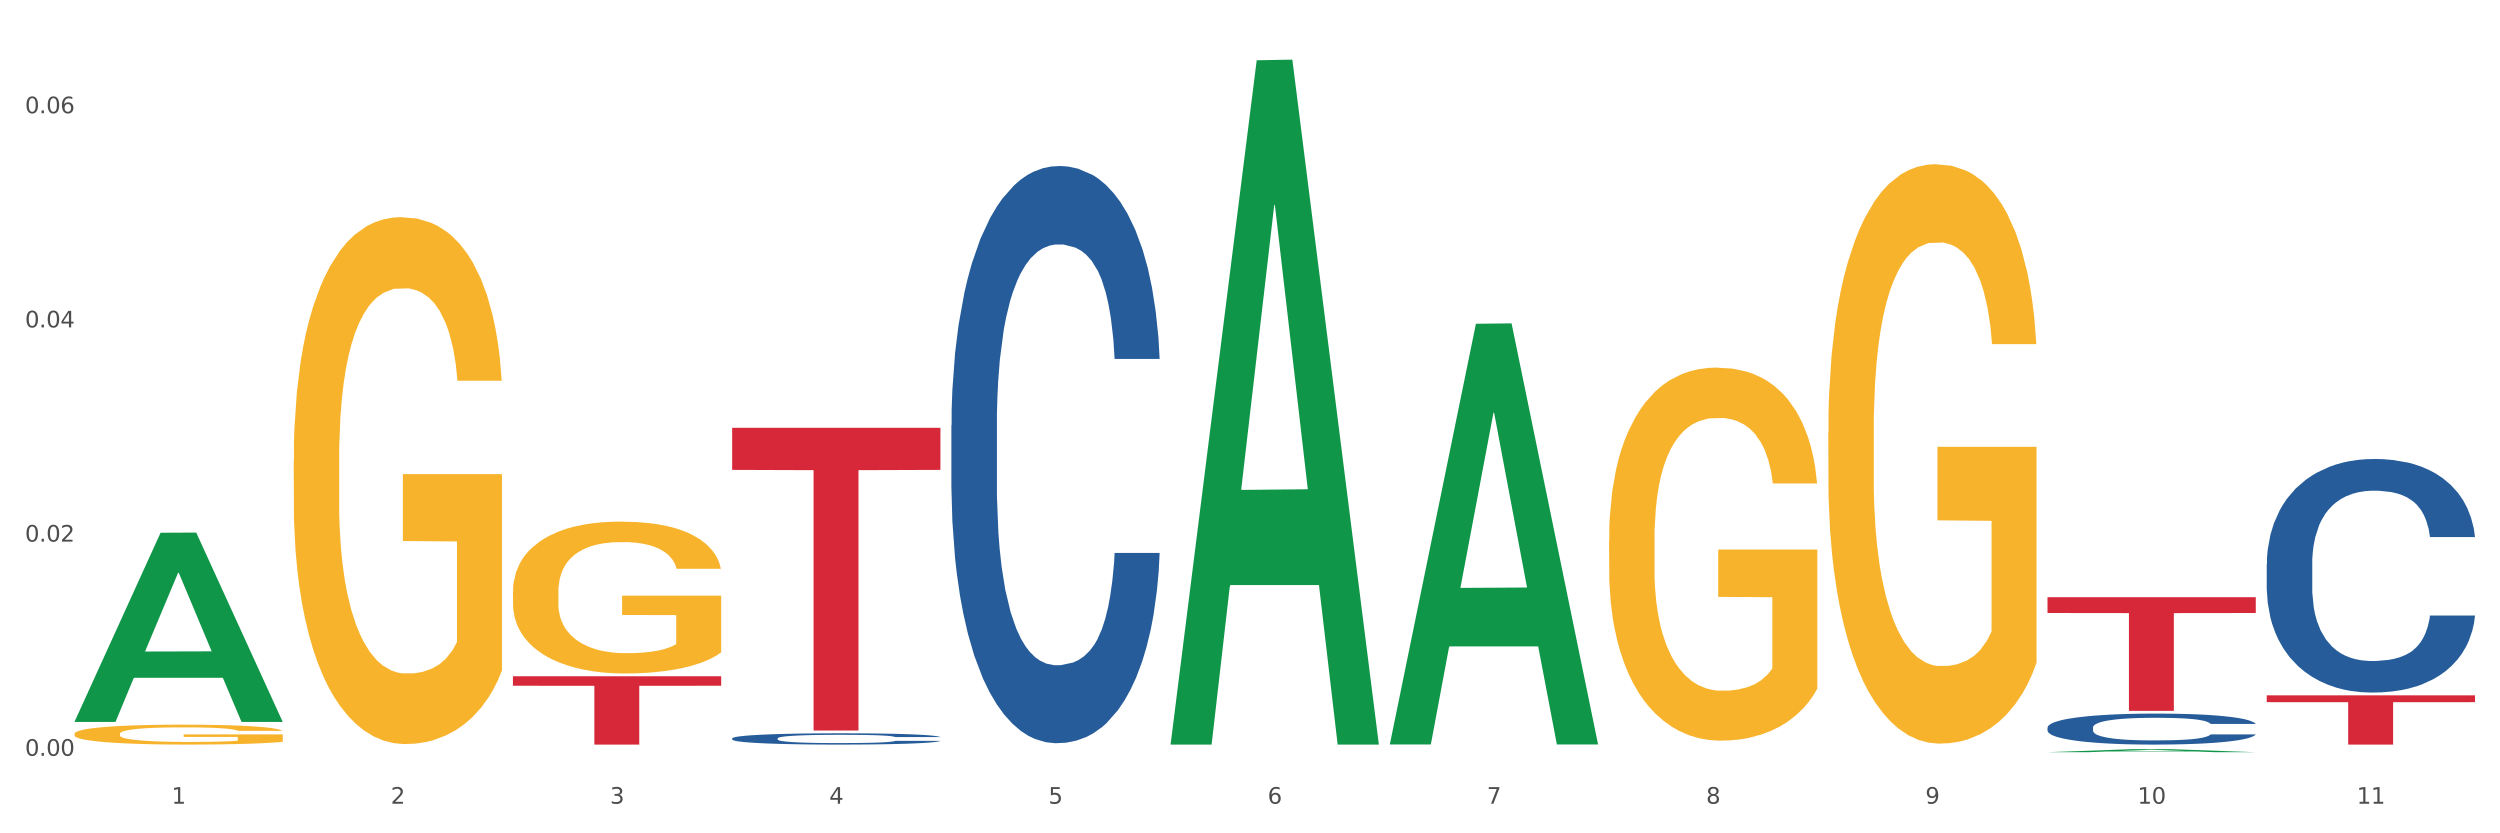
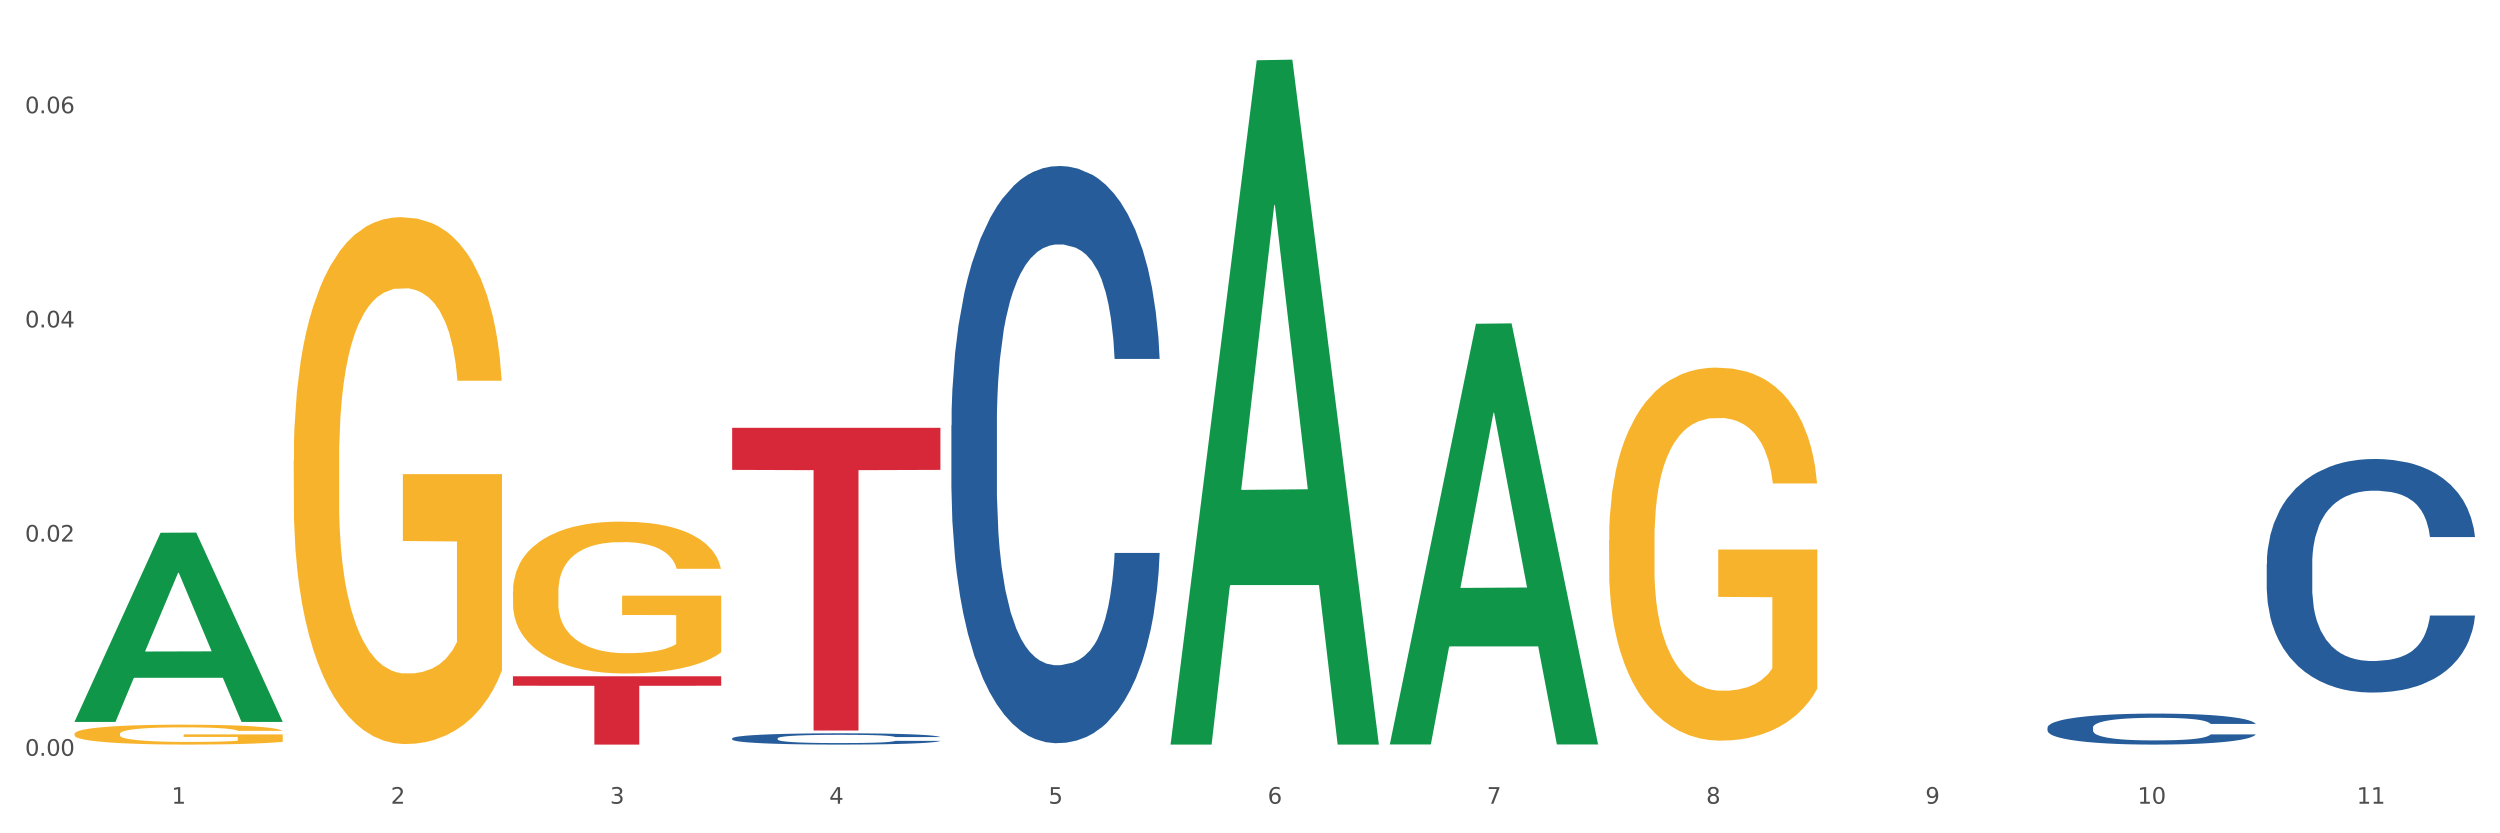
<svg xmlns="http://www.w3.org/2000/svg" xmlns:xlink="http://www.w3.org/1999/xlink" width="1080pt" height="360pt" viewBox="0 0 1080 360" version="1.1">
  <rect x="0" y="0" width="1080" height="360" fill="#333333" stroke="none" />
  <defs>
    <style type="text/css">*{stroke-linejoin: round; stroke-linecap: butt}</style>
  </defs>
  <g id="figure_1">
    <g id="patch_1">
      <path d="M 0 360  L 1080 360  L 1080 0  L 0 0  z " style="fill: #ffffff; stroke: #ffffff; stroke-linejoin: miter" />
    </g>
    <g id="axes_1">
      <g id="matplotlib.axis_1">
        <g id="xtick_1">
          <g id="text_1">
            <g style="fill: #4d4d4d" transform="translate(74.106 347.204) scale(0.096 -0.096)">
              <defs>
                <path id="DejaVuSans-31" d="M 794 531  L 1825 531  L 1825 4091  L 703 3866  L 703 4441  L 1819 4666  L 2450 4666  L 2450 531  L 3481 531  L 3481 0  L 794 0  L 794 531  z " transform="scale(0.016)" />
              </defs>
              <use xlink:href="#DejaVuSans-31" />
            </g>
          </g>
        </g>
        <g id="xtick_2">
          <g id="text_2">
            <g style="fill: #4d4d4d" transform="translate(168.812 347.204) scale(0.096 -0.096)">
              <defs>
                <path id="DejaVuSans-32" d="M 1228 531  L 3431 531  L 3431 0  L 469 0  L 469 531  Q 828 903 1448 1529  Q 2069 2156 2228 2338  Q 2531 2678 2651 2914  Q 2772 3150 2772 3378  Q 2772 3750 2511 3984  Q 2250 4219 1831 4219  Q 1534 4219 1204 4116  Q 875 4013 500 3803  L 500 4441  Q 881 4594 1212 4672  Q 1544 4750 1819 4750  Q 2544 4750 2975 4387  Q 3406 4025 3406 3419  Q 3406 3131 3298 2873  Q 3191 2616 2906 2266  Q 2828 2175 2409 1742  Q 1991 1309 1228 531  z " transform="scale(0.016)" />
              </defs>
              <use xlink:href="#DejaVuSans-32" />
            </g>
          </g>
        </g>
        <g id="xtick_3">
          <g id="text_3">
            <g style="fill: #4d4d4d" transform="translate(263.517 347.204) scale(0.096 -0.096)">
              <defs>
                <path id="DejaVuSans-33" d="M 2597 2516  Q 3050 2419 3304 2112  Q 3559 1806 3559 1356  Q 3559 666 3084 287  Q 2609 -91 1734 -91  Q 1441 -91 1130 -33  Q 819 25 488 141  L 488 750  Q 750 597 1062 519  Q 1375 441 1716 441  Q 2309 441 2620 675  Q 2931 909 2931 1356  Q 2931 1769 2642 2001  Q 2353 2234 1838 2234  L 1294 2234  L 1294 2753  L 1863 2753  Q 2328 2753 2575 2939  Q 2822 3125 2822 3475  Q 2822 3834 2567 4026  Q 2313 4219 1838 4219  Q 1578 4219 1281 4162  Q 984 4106 628 3988  L 628 4550  Q 988 4650 1302 4700  Q 1616 4750 1894 4750  Q 2613 4750 3031 4423  Q 3450 4097 3450 3541  Q 3450 3153 3228 2886  Q 3006 2619 2597 2516  z " transform="scale(0.016)" />
              </defs>
              <use xlink:href="#DejaVuSans-33" />
            </g>
          </g>
        </g>
        <g id="xtick_4">
          <g id="text_4">
            <g style="fill: #4d4d4d" transform="translate(358.223 347.204) scale(0.096 -0.096)">
              <defs>
                <path id="DejaVuSans-34" d="M 2419 4116  L 825 1625  L 2419 1625  L 2419 4116  z M 2253 4666  L 3047 4666  L 3047 1625  L 3713 1625  L 3713 1100  L 3047 1100  L 3047 0  L 2419 0  L 2419 1100  L 313 1100  L 313 1709  L 2253 4666  z " transform="scale(0.016)" />
              </defs>
              <use xlink:href="#DejaVuSans-34" />
            </g>
          </g>
        </g>
        <g id="xtick_5">
          <g id="text_5">
            <g style="fill: #4d4d4d" transform="translate(452.928 347.204) scale(0.096 -0.096)">
              <defs>
                <path id="DejaVuSans-35" d="M 691 4666  L 3169 4666  L 3169 4134  L 1269 4134  L 1269 2991  Q 1406 3038 1543 3061  Q 1681 3084 1819 3084  Q 2600 3084 3056 2656  Q 3513 2228 3513 1497  Q 3513 744 3044 326  Q 2575 -91 1722 -91  Q 1428 -91 1123 -41  Q 819 9 494 109  L 494 744  Q 775 591 1075 516  Q 1375 441 1709 441  Q 2250 441 2565 725  Q 2881 1009 2881 1497  Q 2881 1984 2565 2268  Q 2250 2553 1709 2553  Q 1456 2553 1204 2497  Q 953 2441 691 2322  L 691 4666  z " transform="scale(0.016)" />
              </defs>
              <use xlink:href="#DejaVuSans-35" />
            </g>
          </g>
        </g>
        <g id="xtick_6">
          <g id="text_6">
            <g style="fill: #4d4d4d" transform="translate(547.634 347.204) scale(0.096 -0.096)">
              <defs>
                <path id="DejaVuSans-36" d="M 2113 2584  Q 1688 2584 1439 2293  Q 1191 2003 1191 1497  Q 1191 994 1439 701  Q 1688 409 2113 409  Q 2538 409 2786 701  Q 3034 994 3034 1497  Q 3034 2003 2786 2293  Q 2538 2584 2113 2584  z M 3366 4563  L 3366 3988  Q 3128 4100 2886 4159  Q 2644 4219 2406 4219  Q 1781 4219 1451 3797  Q 1122 3375 1075 2522  Q 1259 2794 1537 2939  Q 1816 3084 2150 3084  Q 2853 3084 3261 2657  Q 3669 2231 3669 1497  Q 3669 778 3244 343  Q 2819 -91 2113 -91  Q 1303 -91 875 529  Q 447 1150 447 2328  Q 447 3434 972 4092  Q 1497 4750 2381 4750  Q 2619 4750 2861 4703  Q 3103 4656 3366 4563  z " transform="scale(0.016)" />
              </defs>
              <use xlink:href="#DejaVuSans-36" />
            </g>
          </g>
        </g>
        <g id="xtick_7">
          <g id="text_7">
            <g style="fill: #4d4d4d" transform="translate(642.339 347.204) scale(0.096 -0.096)">
              <defs>
                <path id="DejaVuSans-37" d="M 525 4666  L 3525 4666  L 3525 4397  L 1831 0  L 1172 0  L 2766 4134  L 525 4134  L 525 4666  z " transform="scale(0.016)" />
              </defs>
              <use xlink:href="#DejaVuSans-37" />
            </g>
          </g>
        </g>
        <g id="xtick_8">
          <g id="text_8">
            <g style="fill: #4d4d4d" transform="translate(737.044 347.204) scale(0.096 -0.096)">
              <defs>
                <path id="DejaVuSans-38" d="M 2034 2216  Q 1584 2216 1326 1975  Q 1069 1734 1069 1313  Q 1069 891 1326 650  Q 1584 409 2034 409  Q 2484 409 2743 651  Q 3003 894 3003 1313  Q 3003 1734 2745 1975  Q 2488 2216 2034 2216  z M 1403 2484  Q 997 2584 770 2862  Q 544 3141 544 3541  Q 544 4100 942 4425  Q 1341 4750 2034 4750  Q 2731 4750 3128 4425  Q 3525 4100 3525 3541  Q 3525 3141 3298 2862  Q 3072 2584 2669 2484  Q 3125 2378 3379 2068  Q 3634 1759 3634 1313  Q 3634 634 3220 271  Q 2806 -91 2034 -91  Q 1263 -91 848 271  Q 434 634 434 1313  Q 434 1759 690 2068  Q 947 2378 1403 2484  z M 1172 3481  Q 1172 3119 1398 2916  Q 1625 2713 2034 2713  Q 2441 2713 2670 2916  Q 2900 3119 2900 3481  Q 2900 3844 2670 4047  Q 2441 4250 2034 4250  Q 1625 4250 1398 4047  Q 1172 3844 1172 3481  z " transform="scale(0.016)" />
              </defs>
              <use xlink:href="#DejaVuSans-38" />
            </g>
          </g>
        </g>
        <g id="xtick_9">
          <g id="text_9">
            <g style="fill: #4d4d4d" transform="translate(831.75 347.204) scale(0.096 -0.096)">
              <defs>
                <path id="DejaVuSans-39" d="M 703 97  L 703 672  Q 941 559 1184 500  Q 1428 441 1663 441  Q 2288 441 2617 861  Q 2947 1281 2994 2138  Q 2813 1869 2534 1725  Q 2256 1581 1919 1581  Q 1219 1581 811 2004  Q 403 2428 403 3163  Q 403 3881 828 4315  Q 1253 4750 1959 4750  Q 2769 4750 3195 4129  Q 3622 3509 3622 2328  Q 3622 1225 3098 567  Q 2575 -91 1691 -91  Q 1453 -91 1209 -44  Q 966 3 703 97  z M 1959 2075  Q 2384 2075 2632 2365  Q 2881 2656 2881 3163  Q 2881 3666 2632 3958  Q 2384 4250 1959 4250  Q 1534 4250 1286 3958  Q 1038 3666 1038 3163  Q 1038 2656 1286 2365  Q 1534 2075 1959 2075  z " transform="scale(0.016)" />
              </defs>
              <use xlink:href="#DejaVuSans-39" />
            </g>
          </g>
        </g>
        <g id="xtick_10">
          <g id="text_10">
            <g style="fill: #4d4d4d" transform="translate(923.401 347.204) scale(0.096 -0.096)">
              <defs>
                <path id="DejaVuSans-30" d="M 2034 4250  Q 1547 4250 1301 3770  Q 1056 3291 1056 2328  Q 1056 1369 1301 889  Q 1547 409 2034 409  Q 2525 409 2770 889  Q 3016 1369 3016 2328  Q 3016 3291 2770 3770  Q 2525 4250 2034 4250  z M 2034 4750  Q 2819 4750 3233 4129  Q 3647 3509 3647 2328  Q 3647 1150 3233 529  Q 2819 -91 2034 -91  Q 1250 -91 836 529  Q 422 1150 422 2328  Q 422 3509 836 4129  Q 1250 4750 2034 4750  z " transform="scale(0.016)" />
              </defs>
              <use xlink:href="#DejaVuSans-31" />
              <use xlink:href="#DejaVuSans-30" transform="translate(63.623 0)" />
            </g>
          </g>
        </g>
        <g id="xtick_11">
          <g id="text_11">
            <g style="fill: #4d4d4d" transform="translate(1018.107 347.204) scale(0.096 -0.096)">
              <use xlink:href="#DejaVuSans-31" />
              <use xlink:href="#DejaVuSans-31" transform="translate(63.623 0)" />
            </g>
          </g>
        </g>
        <g id="xtick_12" />
        <g id="xtick_13" />
        <g id="xtick_14" />
        <g id="xtick_15" />
        <g id="xtick_16" />
        <g id="xtick_17" />
        <g id="xtick_18" />
        <g id="xtick_19" />
        <g id="xtick_20" />
        <g id="xtick_21" />
      </g>
      <g id="matplotlib.axis_2">
        <g id="ytick_1">
          <g id="text_12">
            <g style="fill: #4d4d4d" transform="translate(10.8 326.497) scale(0.096 -0.096)">
              <defs>
                <path id="DejaVuSans-2e" d="M 684 794  L 1344 794  L 1344 0  L 684 0  L 684 794  z " transform="scale(0.016)" />
              </defs>
              <use xlink:href="#DejaVuSans-30" />
              <use xlink:href="#DejaVuSans-2e" transform="translate(63.623 0)" />
              <use xlink:href="#DejaVuSans-30" transform="translate(95.41 0)" />
              <use xlink:href="#DejaVuSans-30" transform="translate(159.033 0)" />
            </g>
          </g>
        </g>
        <g id="ytick_2">
          <g id="text_13">
            <g style="fill: #4d4d4d" transform="translate(10.8 233.973) scale(0.096 -0.096)">
              <use xlink:href="#DejaVuSans-30" />
              <use xlink:href="#DejaVuSans-2e" transform="translate(63.623 0)" />
              <use xlink:href="#DejaVuSans-30" transform="translate(95.41 0)" />
              <use xlink:href="#DejaVuSans-32" transform="translate(159.033 0)" />
            </g>
          </g>
        </g>
        <g id="ytick_3">
          <g id="text_14">
            <g style="fill: #4d4d4d" transform="translate(10.8 141.449) scale(0.096 -0.096)">
              <use xlink:href="#DejaVuSans-30" />
              <use xlink:href="#DejaVuSans-2e" transform="translate(63.623 0)" />
              <use xlink:href="#DejaVuSans-30" transform="translate(95.41 0)" />
              <use xlink:href="#DejaVuSans-34" transform="translate(159.033 0)" />
            </g>
          </g>
        </g>
        <g id="ytick_4">
          <g id="text_15">
            <g style="fill: #4d4d4d" transform="translate(10.8 48.925) scale(0.096 -0.096)">
              <use xlink:href="#DejaVuSans-30" />
              <use xlink:href="#DejaVuSans-2e" transform="translate(63.623 0)" />
              <use xlink:href="#DejaVuSans-30" transform="translate(95.41 0)" />
              <use xlink:href="#DejaVuSans-36" transform="translate(159.033 0)" />
            </g>
          </g>
        </g>
        <g id="ytick_5" />
        <g id="ytick_6" />
        <g id="ytick_7" />
      </g>
      <g id="PolyCollection_1">
        <path d="M 32.175 311.72  L 32.268 311.643  L 69.369 230.145  L 84.766 230.068  L 122.145 311.873  L 104.337 311.873  L 96.267 292.824  L 57.96 292.824  L 57.682 293.131  L 49.891 311.873  L 32.175 311.873  L 32.175 311.72  L 62.783 281.456  L 91.444 281.379  L 77.253 247.505  L 77.067 247.351  L 76.882 247.582  L 62.691 281.379  L 62.783 281.456  L 32.175 311.72  z " clip-path="url(#p431c944dde)" style="fill: #109648" />
        <path d="M 221.586 255.66  L 221.692 255.6  L 221.692 253.443  L 221.905 251.585  L 222.967 247.091  L 224.56 243.376  L 225.729 241.399  L 226.897 239.781  L 228.278 238.163  L 229.978 236.485  L 233.058 234.028  L 234.97 232.77  L 237.307 231.452  L 241.556 229.534  L 244.636 228.456  L 247.823 227.557  L 253.028 226.479  L 256.427 225.999  L 260.038 225.64  L 264.394 225.4  L 267.686 225.34  L 274.91 225.52  L 281.07 226.059  L 284.045 226.479  L 287.869 227.198  L 289.887 227.677  L 293.18 228.636  L 296.579 229.894  L 298.916 230.973  L 302.421 233.01  L 305.077 235.047  L 307.52 237.564  L 308.794 239.301  L 309.75 240.919  L 310.6 242.777  L 311.45 245.713  L 292.33 245.713  L 291.586 243.616  L 290.418 241.638  L 288.718 239.721  L 287.231 238.522  L 284.682 237.024  L 282.345 236.066  L 279.902 235.347  L 276.928 234.747  L 274.591 234.448  L 271.298 234.208  L 264.818 234.268  L 260.463 234.747  L 257.489 235.347  L 255.577 235.886  L 253.878 236.485  L 251.966 237.324  L 249.735 238.582  L 248.142 239.721  L 246.548 241.159  L 245.274 242.597  L 244.105 244.275  L 243.149 246.072  L 242.406 247.93  L 241.768 250.207  L 241.237 253.982  L 241.237 262.191  L 241.45 264.048  L 241.981 266.505  L 242.618 268.363  L 243.68 270.58  L 244.636 272.078  L 246.442 274.235  L 248.46 276.032  L 250.054 277.171  L 251.647 278.13  L 254.409 279.448  L 257.489 280.527  L 260.145 281.186  L 263.756 281.785  L 266.199 282.025  L 268.324 282.144  L 273.529 282.144  L 277.246 281.965  L 281.389 281.545  L 284.576 281.006  L 287.231 280.347  L 290.206 279.268  L 292.118 278.25  L 292.118 265.726  L 268.749 265.666  L 268.749 257.337  L 311.556 257.337  L 311.556 281.785  L 309.75 283.043  L 307.732 284.182  L 305.608 285.2  L 302.421 286.459  L 298.597 287.657  L 295.198 288.496  L 291.586 289.215  L 287.338 289.874  L 281.814 290.473  L 278.415 290.713  L 274.166 290.893  L 269.174 290.953  L 264.818 290.833  L 260.57 290.533  L 256.108 289.994  L 251.753 289.215  L 248.46 288.436  L 245.167 287.477  L 241.662 286.219  L 238.9 285.021  L 236.776 283.942  L 234.439 282.564  L 231.89 280.766  L 229.978 279.148  L 228.278 277.471  L 226.472 275.313  L 225.198 273.456  L 223.923 271.119  L 223.179 269.381  L 222.33 266.685  L 221.692 262.91  L 221.586 255.66  z " clip-path="url(#p431c944dde)" style="fill: #f7b32b" />
        <path d="M 695.113 233.276  L 695.22 233.129  L 695.22 227.83  L 695.432 223.267  L 696.494 212.228  L 698.088 203.102  L 699.256 198.245  L 700.424 194.271  L 701.805 190.297  L 703.505 186.175  L 706.585 180.141  L 708.497 177.05  L 710.834 173.811  L 715.083 169.101  L 718.164 166.452  L 721.35 164.244  L 726.555 161.595  L 729.954 160.417  L 733.566 159.534  L 737.921 158.945  L 741.214 158.798  L 748.437 159.24  L 754.598 160.564  L 757.572 161.595  L 761.396 163.361  L 763.414 164.539  L 766.707 166.894  L 770.106 169.985  L 772.443 172.634  L 775.948 177.638  L 778.604 182.643  L 781.047 188.825  L 782.322 193.093  L 783.278 197.067  L 784.128 201.63  L 784.977 208.843  L 765.857 208.843  L 765.114 203.691  L 763.945 198.834  L 762.246 194.124  L 760.759 191.18  L 758.209 187.5  L 755.872 185.145  L 753.429 183.379  L 750.455 181.907  L 748.118 181.171  L 744.825 180.582  L 738.346 180.729  L 733.991 181.907  L 731.016 183.379  L 729.104 184.703  L 727.405 186.175  L 725.493 188.236  L 723.262 191.327  L 721.669 194.124  L 720.076 197.656  L 718.801 201.189  L 717.632 205.31  L 716.676 209.726  L 715.933 214.289  L 715.296 219.882  L 714.764 229.155  L 714.764 249.32  L 714.977 253.882  L 715.508 259.917  L 716.145 264.48  L 717.208 269.926  L 718.164 273.606  L 719.969 278.905  L 721.988 283.32  L 723.581 286.117  L 725.174 288.472  L 727.936 291.71  L 731.016 294.359  L 733.672 295.979  L 737.284 297.45  L 739.727 298.039  L 741.851 298.334  L 747.056 298.334  L 750.774 297.892  L 754.916 296.862  L 758.103 295.537  L 760.759 293.918  L 763.733 291.269  L 765.645 288.766  L 765.645 258.004  L 742.276 257.857  L 742.276 237.397  L 785.084 237.397  L 785.084 297.45  L 783.278 300.541  L 781.26 303.338  L 779.135 305.84  L 775.948 308.931  L 772.124 311.875  L 768.725 313.936  L 765.114 315.702  L 760.865 317.321  L 755.341 318.793  L 751.942 319.382  L 747.693 319.823  L 742.701 319.97  L 738.346 319.676  L 734.097 318.94  L 729.636 317.615  L 725.28 315.702  L 721.988 313.788  L 718.695 311.433  L 715.189 308.342  L 712.428 305.399  L 710.303 302.749  L 707.966 299.364  L 705.417 294.948  L 703.505 290.974  L 701.805 286.853  L 700 281.554  L 698.725 276.991  L 697.45 271.251  L 696.707 266.982  L 695.857 260.359  L 695.22 251.086  L 695.113 233.276  z " clip-path="url(#p431c944dde)" style="fill: #f7b32b" />
-         <path d="M 789.819 186.606  L 789.925 186.377  L 789.925 178.148  L 790.138 171.061  L 791.2 153.916  L 792.793 139.742  L 793.962 132.198  L 795.13 126.026  L 796.511 119.853  L 798.21 113.452  L 801.291 104.08  L 803.203 99.279  L 805.54 94.25  L 809.789 86.934  L 812.869 82.819  L 816.056 79.39  L 821.261 75.275  L 824.66 73.447  L 828.271 72.075  L 832.626 71.161  L 835.919 70.932  L 843.142 71.618  L 849.303 73.675  L 852.277 75.275  L 856.101 78.019  L 858.12 79.848  L 861.413 83.505  L 864.812 88.306  L 867.149 92.421  L 870.654 100.193  L 873.309 107.966  L 875.753 117.567  L 877.027 124.197  L 877.983 130.369  L 878.833 137.456  L 879.683 148.658  L 860.563 148.658  L 859.819 140.656  L 858.651 133.113  L 856.951 125.797  L 855.464 121.225  L 852.915 115.51  L 850.578 111.852  L 848.135 109.109  L 845.161 106.823  L 842.824 105.68  L 839.531 104.766  L 833.051 104.994  L 828.696 106.823  L 825.722 109.109  L 823.81 111.166  L 822.11 113.452  L 820.198 116.653  L 817.968 121.454  L 816.374 125.797  L 814.781 131.284  L 813.506 136.77  L 812.338 143.171  L 811.382 150.029  L 810.638 157.116  L 810.001 165.803  L 809.47 180.205  L 809.47 211.524  L 809.682 218.611  L 810.213 227.983  L 810.851 235.07  L 811.913 243.529  L 812.869 249.244  L 814.675 257.474  L 816.693 264.332  L 818.286 268.675  L 819.88 272.333  L 822.641 277.362  L 825.722 281.477  L 828.377 283.992  L 831.989 286.278  L 834.432 287.192  L 836.557 287.649  L 841.761 287.649  L 845.479 286.964  L 849.622 285.363  L 852.809 283.306  L 855.464 280.791  L 858.438 276.676  L 860.35 272.79  L 860.35 225.012  L 836.981 224.783  L 836.981 193.007  L 879.789 193.007  L 879.789 286.278  L 877.983 291.078  L 875.965 295.422  L 873.841 299.308  L 870.654 304.109  L 866.83 308.681  L 863.431 311.881  L 859.819 314.625  L 855.57 317.139  L 850.047 319.425  L 846.648 320.34  L 842.399 321.026  L 837.406 321.254  L 833.051 320.797  L 828.802 319.654  L 824.341 317.597  L 819.986 314.625  L 816.693 311.653  L 813.4 307.995  L 809.895 303.194  L 807.133 298.622  L 805.009 294.507  L 802.672 289.25  L 800.122 282.391  L 798.21 276.219  L 796.511 269.818  L 794.705 261.588  L 793.43 254.502  L 792.156 245.586  L 791.412 238.957  L 790.562 228.669  L 789.925 214.267  L 789.819 186.606  z " clip-path="url(#p431c944dde)" style="fill: #f7b32b" />
        <path d="M 979.23 243.618  L 979.336 243.526  L 979.336 240.946  L 979.655 237.444  L 980.825 230.993  L 982.314 226.109  L 984.866 220.395  L 986.249 217.999  L 988.057 215.326  L 991.779 210.995  L 996.033 207.309  L 999.01 205.281  L 1001.244 203.991  L 1006.242 201.687  L 1009.114 200.673  L 1012.091 199.844  L 1014.644 199.291  L 1018.898 198.646  L 1022.301 198.369  L 1026.236 198.277  L 1029.532 198.369  L 1033.893 198.738  L 1040.273 199.844  L 1042.719 200.489  L 1046.016 201.595  L 1049.419 203.069  L 1052.184 204.544  L 1055.375 206.663  L 1058.672 209.428  L 1061.862 212.93  L 1064.095 216.156  L 1065.903 219.565  L 1067.498 223.712  L 1068.668 228.228  L 1069.2 232.007  L 1049.738 232.007  L 1049.207 228.597  L 1048.143 224.91  L 1047.08 222.422  L 1045.91 220.395  L 1044.102 218.091  L 1042.507 216.616  L 1039.848 214.865  L 1037.402 213.76  L 1035.381 213.114  L 1032.935 212.562  L 1027.724 212.009  L 1024.002 212.009  L 1021.663 212.193  L 1018.791 212.654  L 1016.345 213.299  L 1013.474 214.405  L 1011.24 215.603  L 1009.007 217.169  L 1007.731 218.275  L 1005.817 220.303  L 1004.541 221.961  L 1002.839 224.818  L 1001.882 226.846  L 1000.18 232.099  L 999.436 235.969  L 999.117 238.642  L 998.904 241.591  L 998.904 255.967  L 999.542 262.418  L 1000.074 265.183  L 1000.925 268.316  L 1002.52 272.371  L 1004.86 276.334  L 1007.306 279.191  L 1009.326 280.942  L 1011.24 282.232  L 1013.155 283.246  L 1015.494 284.167  L 1017.409 284.72  L 1020.28 285.273  L 1023.683 285.55  L 1026.342 285.55  L 1031.766 285.089  L 1034.212 284.628  L 1036.551 283.983  L 1039.104 282.969  L 1041.124 281.863  L 1042.294 281.034  L 1044.208 279.283  L 1045.697 277.44  L 1046.973 275.32  L 1047.824 273.477  L 1048.781 270.712  L 1049.526 267.579  L 1049.738 265.92  L 1069.2 265.92  L 1068.775 269.238  L 1068.03 272.463  L 1066.541 276.795  L 1065.371 279.283  L 1063.564 282.324  L 1061.649 284.904  L 1058.991 287.761  L 1056.545 289.881  L 1053.992 291.724  L 1051.227 293.383  L 1046.229 295.687  L 1044.421 296.332  L 1040.592 297.438  L 1037.615 298.083  L 1033.254 298.728  L 1028.788 299.097  L 1024.109 299.189  L 1019.961 299.004  L 1015.388 298.452  L 1012.517 297.899  L 1009.326 297.069  L 1005.604 295.779  L 1002.095 294.212  L 998.798 292.369  L 995.714 290.25  L 992.842 287.853  L 989.12 283.891  L 986.355 280.02  L 984.334 276.426  L 982.952 273.385  L 981.569 269.514  L 980.825 266.842  L 979.655 260.391  L 979.23 254.401  L 979.23 243.618  z " clip-path="url(#p431c944dde)" style="fill: #255c99" />
        <path d="M 884.524 314.288  L 884.631 314.275  L 884.631 313.933  L 884.95 313.468  L 886.12 312.612  L 887.608 311.964  L 890.161 311.206  L 891.543 310.888  L 893.351 310.533  L 897.073 309.959  L 901.327 309.47  L 904.305 309.2  L 906.538 309.029  L 911.537 308.724  L 914.408 308.589  L 917.386 308.479  L 919.938 308.406  L 924.192 308.32  L 927.595 308.283  L 931.53 308.271  L 934.827 308.283  L 939.187 308.332  L 945.568 308.479  L 948.014 308.565  L 951.311 308.711  L 954.714 308.907  L 957.479 309.103  L 960.669 309.384  L 963.966 309.751  L 967.157 310.215  L 969.39 310.643  L 971.198 311.096  L 972.793 311.646  L 973.963 312.245  L 974.495 312.747  L 955.033 312.747  L 954.501 312.294  L 953.438 311.805  L 952.374 311.475  L 951.204 311.206  L 949.396 310.9  L 947.801 310.705  L 945.143 310.472  L 942.697 310.325  L 940.676 310.24  L 938.23 310.167  L 933.019 310.093  L 929.297 310.093  L 926.957 310.118  L 924.086 310.179  L 921.64 310.264  L 918.768 310.411  L 916.535 310.57  L 914.302 310.778  L 913.026 310.925  L 911.111 311.194  L 909.835 311.414  L 908.134 311.793  L 907.176 312.062  L 905.475 312.759  L 904.73 313.273  L 904.411 313.627  L 904.199 314.018  L 904.199 315.926  L 904.837 316.782  L 905.368 317.149  L 906.219 317.565  L 907.814 318.103  L 910.154 318.629  L 912.6 319.008  L 914.621 319.24  L 916.535 319.411  L 918.449 319.546  L 920.789 319.668  L 922.703 319.741  L 925.575 319.815  L 928.978 319.851  L 931.636 319.851  L 937.06 319.79  L 939.506 319.729  L 941.846 319.644  L 944.398 319.509  L 946.419 319.362  L 947.589 319.252  L 949.503 319.02  L 950.992 318.775  L 952.268 318.494  L 953.119 318.25  L 954.076 317.883  L 954.82 317.467  L 955.033 317.247  L 974.495 317.247  L 974.069 317.687  L 973.325 318.115  L 971.836 318.69  L 970.666 319.02  L 968.858 319.423  L 966.944 319.766  L 964.285 320.145  L 961.839 320.426  L 959.287 320.671  L 956.522 320.891  L 951.523 321.197  L 949.715 321.282  L 945.887 321.429  L 942.909 321.515  L 938.549 321.6  L 934.082 321.649  L 929.403 321.661  L 925.256 321.637  L 920.683 321.563  L 917.811 321.49  L 914.621 321.38  L 910.899 321.209  L 907.389 321.001  L 904.092 320.756  L 901.008 320.475  L 898.137 320.157  L 894.415 319.631  L 891.65 319.118  L 889.629 318.641  L 888.246 318.237  L 886.864 317.724  L 886.12 317.369  L 884.95 316.513  L 884.524 315.718  L 884.524 314.288  z " clip-path="url(#p431c944dde)" style="fill: #255c99" />
        <path d="M 410.997 183.753  L 411.103 183.526  L 411.103 177.149  L 411.422 168.496  L 412.592 152.554  L 414.081 140.485  L 416.633 126.365  L 418.016 120.444  L 419.824 113.84  L 423.546 103.137  L 427.8 94.028  L 430.778 89.018  L 433.011 85.829  L 438.009 80.136  L 440.881 77.631  L 443.858 75.581  L 446.411 74.215  L 450.665 72.621  L 454.068 71.938  L 458.003 71.71  L 461.299 71.938  L 465.66 72.849  L 472.041 75.581  L 474.487 77.176  L 477.783 79.908  L 481.186 83.552  L 483.951 87.196  L 487.142 92.433  L 490.439 99.265  L 493.629 107.919  L 495.862 115.89  L 497.67 124.316  L 499.266 134.564  L 500.435 145.722  L 500.967 155.059  L 481.505 155.059  L 480.974 146.633  L 479.91 137.524  L 478.847 131.375  L 477.677 126.365  L 475.869 120.672  L 474.274 117.028  L 471.615 112.702  L 469.169 109.969  L 467.149 108.375  L 464.703 107.008  L 459.491 105.642  L 455.769 105.642  L 453.43 106.097  L 450.558 107.236  L 448.112 108.83  L 445.241 111.563  L 443.008 114.523  L 440.774 118.395  L 439.498 121.128  L 437.584 126.138  L 436.308 130.237  L 434.606 137.296  L 433.649 142.307  L 431.947 155.287  L 431.203 164.852  L 430.884 171.456  L 430.671 178.743  L 430.671 214.269  L 431.309 230.211  L 431.841 237.042  L 432.692 244.785  L 434.287 254.805  L 436.627 264.598  L 439.073 271.658  L 441.093 275.984  L 443.008 279.173  L 444.922 281.678  L 447.262 283.955  L 449.176 285.321  L 452.047 286.688  L 455.45 287.371  L 458.109 287.371  L 463.533 286.232  L 465.979 285.094  L 468.318 283.5  L 470.871 280.994  L 472.891 278.262  L 474.061 276.212  L 475.975 271.885  L 477.464 267.331  L 478.74 262.093  L 479.591 257.538  L 480.548 250.706  L 481.293 242.963  L 481.505 238.864  L 500.967 238.864  L 500.542 247.063  L 499.797 255.033  L 498.308 265.737  L 497.139 271.885  L 495.331 279.4  L 493.416 285.777  L 490.758 292.836  L 488.312 298.074  L 485.759 302.629  L 482.994 306.728  L 477.996 312.421  L 476.188 314.015  L 472.36 316.748  L 469.382 318.342  L 465.022 319.936  L 460.555 320.847  L 455.876 321.075  L 451.728 320.62  L 447.155 319.253  L 444.284 317.887  L 441.093 315.837  L 437.371 312.649  L 433.862 308.778  L 430.565 304.223  L 427.481 298.985  L 424.609 293.064  L 420.887 283.272  L 418.122 273.707  L 416.102 264.826  L 414.719 257.31  L 413.337 247.746  L 412.592 241.142  L 411.422 225.2  L 410.997 210.398  L 410.997 183.753  z " clip-path="url(#p431c944dde)" style="fill: #255c99" />
        <path d="M 316.291 318.973  L 316.398 318.969  L 316.398 318.844  L 316.717 318.675  L 317.887 318.363  L 319.376 318.127  L 321.928 317.85  L 323.31 317.734  L 325.118 317.605  L 328.84 317.396  L 333.094 317.217  L 336.072 317.119  L 338.305 317.057  L 343.304 316.945  L 346.175 316.896  L 349.153 316.856  L 351.705 316.83  L 355.959 316.798  L 359.362 316.785  L 363.297 316.78  L 366.594 316.785  L 370.954 316.803  L 377.335 316.856  L 379.781 316.887  L 383.078 316.941  L 386.481 317.012  L 389.246 317.084  L 392.436 317.186  L 395.733 317.32  L 398.924 317.489  L 401.157 317.645  L 402.965 317.81  L 404.56 318.011  L 405.73 318.229  L 406.262 318.412  L 386.8 318.412  L 386.268 318.247  L 385.205 318.069  L 384.141 317.948  L 382.971 317.85  L 381.164 317.739  L 379.568 317.667  L 376.91 317.583  L 374.464 317.529  L 372.443 317.498  L 369.997 317.471  L 364.786 317.445  L 361.064 317.445  L 358.724 317.454  L 355.853 317.476  L 353.407 317.507  L 350.535 317.561  L 348.302 317.618  L 346.069 317.694  L 344.793 317.748  L 342.878 317.846  L 341.602 317.926  L 339.901 318.064  L 338.944 318.162  L 337.242 318.416  L 336.498 318.604  L 336.178 318.733  L 335.966 318.875  L 335.966 319.571  L 336.604 319.883  L 337.136 320.017  L 337.986 320.168  L 339.582 320.364  L 341.921 320.556  L 344.367 320.694  L 346.388 320.779  L 348.302 320.841  L 350.216 320.89  L 352.556 320.935  L 354.47 320.961  L 357.342 320.988  L 360.745 321.002  L 363.403 321.002  L 368.827 320.979  L 371.273 320.957  L 373.613 320.926  L 376.165 320.877  L 378.186 320.823  L 379.356 320.783  L 381.27 320.698  L 382.759 320.609  L 384.035 320.507  L 384.886 320.418  L 385.843 320.284  L 386.587 320.132  L 386.8 320.052  L 406.262 320.052  L 405.836 320.213  L 405.092 320.369  L 403.603 320.578  L 402.433 320.698  L 400.625 320.846  L 398.711 320.97  L 396.052 321.109  L 393.606 321.211  L 391.054 321.3  L 388.289 321.38  L 383.291 321.492  L 381.483 321.523  L 377.654 321.577  L 374.676 321.608  L 370.316 321.639  L 365.849 321.657  L 361.17 321.661  L 357.023 321.652  L 352.45 321.626  L 349.578 321.599  L 346.388 321.559  L 342.666 321.496  L 339.156 321.421  L 335.859 321.331  L 332.775 321.229  L 329.904 321.113  L 326.182 320.921  L 323.417 320.734  L 321.396 320.56  L 320.014 320.413  L 318.631 320.226  L 317.887 320.097  L 316.717 319.785  L 316.291 319.495  L 316.291 318.973  z " clip-path="url(#p431c944dde)" style="fill: #255c99" />
        <path d="M 126.88 198.995  L 126.987 198.787  L 126.987 191.303  L 127.199 184.858  L 128.261 169.266  L 129.855 156.376  L 131.023 149.515  L 132.192 143.902  L 133.572 138.289  L 135.272 132.468  L 138.352 123.944  L 140.264 119.578  L 142.601 115.004  L 146.85 108.351  L 149.931 104.609  L 153.117 101.491  L 158.322 97.749  L 161.721 96.085  L 165.333 94.838  L 169.688 94.006  L 172.981 93.799  L 180.204 94.422  L 186.365 96.293  L 189.339 97.749  L 193.163 100.243  L 195.181 101.907  L 198.474 105.233  L 201.873 109.599  L 204.21 113.341  L 207.716 120.409  L 210.371 127.478  L 212.814 136.21  L 214.089 142.239  L 215.045 147.852  L 215.895 154.297  L 216.744 164.484  L 197.624 164.484  L 196.881 157.207  L 195.712 150.347  L 194.013 143.694  L 192.526 139.536  L 189.976 134.339  L 187.64 131.012  L 185.196 128.517  L 182.222 126.439  L 179.885 125.399  L 176.592 124.567  L 170.113 124.775  L 165.758 126.439  L 162.784 128.517  L 160.872 130.389  L 159.172 132.468  L 157.26 135.378  L 155.029 139.744  L 153.436 143.694  L 151.843 148.684  L 150.568 153.673  L 149.4 159.494  L 148.444 165.731  L 147.7 172.176  L 147.063 180.076  L 146.532 193.174  L 146.532 221.656  L 146.744 228.101  L 147.275 236.624  L 147.912 243.069  L 148.975 250.762  L 149.931 255.959  L 151.736 263.443  L 153.755 269.68  L 155.348 273.63  L 156.941 276.957  L 159.703 281.53  L 162.784 285.273  L 165.439 287.559  L 169.051 289.638  L 171.494 290.47  L 173.618 290.886  L 178.823 290.886  L 182.541 290.262  L 186.684 288.807  L 189.87 286.936  L 192.526 284.649  L 195.5 280.907  L 197.412 277.372  L 197.412 233.922  L 174.043 233.714  L 174.043 204.816  L 216.851 204.816  L 216.851 289.638  L 215.045 294.004  L 213.027 297.954  L 210.902 301.489  L 207.716 305.854  L 203.892 310.012  L 200.492 312.923  L 196.881 315.418  L 192.632 317.705  L 187.108 319.784  L 183.709 320.615  L 179.46 321.239  L 174.468 321.447  L 170.113 321.031  L 165.864 319.992  L 161.403 318.12  L 157.048 315.418  L 153.755 312.715  L 150.462 309.389  L 146.956 305.023  L 144.195 300.865  L 142.07 297.123  L 139.733 292.341  L 137.184 286.104  L 135.272 280.491  L 133.572 274.67  L 131.767 267.185  L 130.492 260.741  L 129.217 252.633  L 128.474 246.604  L 127.624 237.248  L 126.987 224.151  L 126.88 198.995  z " clip-path="url(#p431c944dde)" style="fill: #f7b32b" />
        <path d="M 221.586 292.141  L 311.556 292.141  L 311.556 296.243  L 276.165 296.271  L 276.165 321.661  L 256.764 321.661  L 256.764 296.271  L 221.586 296.243  L 221.586 292.169  L 221.586 292.141  z " clip-path="url(#p431c944dde)" style="fill: #d62839" />
        <path d="M 316.291 184.817  L 406.262 184.817  L 406.262 202.991  L 370.871 203.113  L 370.871 315.592  L 351.469 315.592  L 351.469 203.113  L 316.291 202.991  L 316.291 184.94  L 316.291 184.817  z " clip-path="url(#p431c944dde)" style="fill: #d62839" />
-         <path d="M 884.524 257.996  L 974.495 257.996  L 974.495 264.817  L 939.103 264.864  L 939.103 307.083  L 919.702 307.083  L 919.702 264.864  L 884.524 264.817  L 884.524 258.042  L 884.524 257.996  z " clip-path="url(#p431c944dde)" style="fill: #d62839" />
-         <path d="M 979.23 300.377  L 1069.2 300.377  L 1069.2 303.335  L 1033.809 303.355  L 1033.809 321.661  L 1014.408 321.661  L 1014.408 303.355  L 979.23 303.335  L 979.23 300.397  L 979.23 300.377  z " clip-path="url(#p431c944dde)" style="fill: #d62839" />
        <path d="M 32.175 317.036  L 32.281 317.028  L 32.281 316.745  L 32.494 316.501  L 33.556 315.912  L 35.149 315.426  L 36.318 315.166  L 37.486 314.954  L 38.867 314.742  L 40.567 314.522  L 43.647 314.2  L 45.559 314.035  L 47.896 313.863  L 52.145 313.611  L 55.225 313.47  L 58.412 313.352  L 63.617 313.211  L 67.016 313.148  L 70.627 313.101  L 74.983 313.069  L 78.275 313.062  L 85.499 313.085  L 91.659 313.156  L 94.634 313.211  L 98.458 313.305  L 100.476 313.368  L 103.769 313.494  L 107.168 313.658  L 109.505 313.8  L 113.01 314.067  L 115.666 314.334  L 118.109 314.664  L 119.383 314.891  L 120.339 315.104  L 121.189 315.347  L 122.039 315.732  L 102.919 315.732  L 102.175 315.457  L 101.007 315.198  L 99.307 314.946  L 97.82 314.789  L 95.271 314.593  L 92.934 314.467  L 90.491 314.373  L 87.517 314.295  L 85.18 314.255  L 81.887 314.224  L 75.407 314.232  L 71.052 314.295  L 68.078 314.373  L 66.166 314.444  L 64.467 314.522  L 62.555 314.632  L 60.324 314.797  L 58.731 314.946  L 57.137 315.135  L 55.863 315.323  L 54.694 315.543  L 53.738 315.779  L 52.995 316.022  L 52.357 316.321  L 51.826 316.816  L 51.826 317.892  L 52.039 318.135  L 52.57 318.457  L 53.207 318.7  L 54.269 318.991  L 55.225 319.187  L 57.031 319.47  L 59.049 319.706  L 60.643 319.855  L 62.236 319.981  L 64.998 320.153  L 68.078 320.295  L 70.734 320.381  L 74.345 320.46  L 76.788 320.491  L 78.913 320.507  L 84.118 320.507  L 87.835 320.483  L 91.978 320.428  L 95.165 320.358  L 97.82 320.271  L 100.795 320.13  L 102.707 319.996  L 102.707 318.355  L 79.338 318.347  L 79.338 317.255  L 122.145 317.255  L 122.145 320.46  L 120.339 320.625  L 118.321 320.774  L 116.197 320.907  L 113.01 321.072  L 109.186 321.229  L 105.787 321.339  L 102.175 321.434  L 97.927 321.52  L 92.403 321.598  L 89.004 321.63  L 84.755 321.653  L 79.763 321.661  L 75.407 321.646  L 71.159 321.606  L 66.697 321.536  L 62.342 321.434  L 59.049 321.331  L 55.756 321.206  L 52.251 321.041  L 49.489 320.884  L 47.365 320.742  L 45.028 320.562  L 42.479 320.326  L 40.567 320.114  L 38.867 319.894  L 37.061 319.611  L 35.787 319.368  L 34.512 319.062  L 33.768 318.834  L 32.919 318.481  L 32.281 317.986  L 32.175 317.036  z " clip-path="url(#p431c944dde)" style="fill: #f7b32b" />
        <path d="M 505.702 321.106  L 505.795 320.828  L 542.896 26.037  L 558.293 25.759  L 595.673 321.661  L 577.864 321.661  L 569.795 252.756  L 531.488 252.756  L 531.209 253.868  L 523.418 321.661  L 505.702 321.661  L 505.702 321.106  L 536.311 211.636  L 564.971 211.358  L 550.78 88.83  L 550.595 88.274  L 550.409 89.107  L 536.218 211.358  L 536.311 211.636  L 505.702 321.106  z " clip-path="url(#p431c944dde)" style="fill: #109648" />
        <path d="M 600.408 321.281  L 600.501 321.11  L 637.602 139.861  L 652.999 139.69  L 690.378 321.623  L 672.57 321.623  L 664.5 279.257  L 626.193 279.257  L 625.915 279.941  L 618.124 321.623  L 600.408 321.623  L 600.408 321.281  L 631.016 253.975  L 659.677 253.804  L 645.486 178.468  L 645.3 178.127  L 645.115 178.639  L 630.924 253.804  L 631.016 253.975  L 600.408 321.281  z " clip-path="url(#p431c944dde)" style="fill: #109648" />
-         <path d="M 884.524 324.947  L 884.617 324.946  L 921.718 323.616  L 937.115 323.615  L 974.495 324.95  L 956.686 324.95  L 948.616 324.639  L 910.31 324.639  L 910.031 324.644  L 902.24 324.95  L 884.524 324.95  L 884.524 324.947  L 915.133 324.453  L 943.793 324.452  L 929.602 323.899  L 929.417 323.897  L 929.231 323.901  L 915.04 324.452  L 915.133 324.453  L 884.524 324.947  z " clip-path="url(#p431c944dde)" style="fill: #109648" />
      </g>
    </g>
  </g>
  <defs>
    <clipPath id="p431c944dde">
      <rect x="32.175" y="10.8" width="1037.025" height="329.109" />
    </clipPath>
  </defs>
</svg>